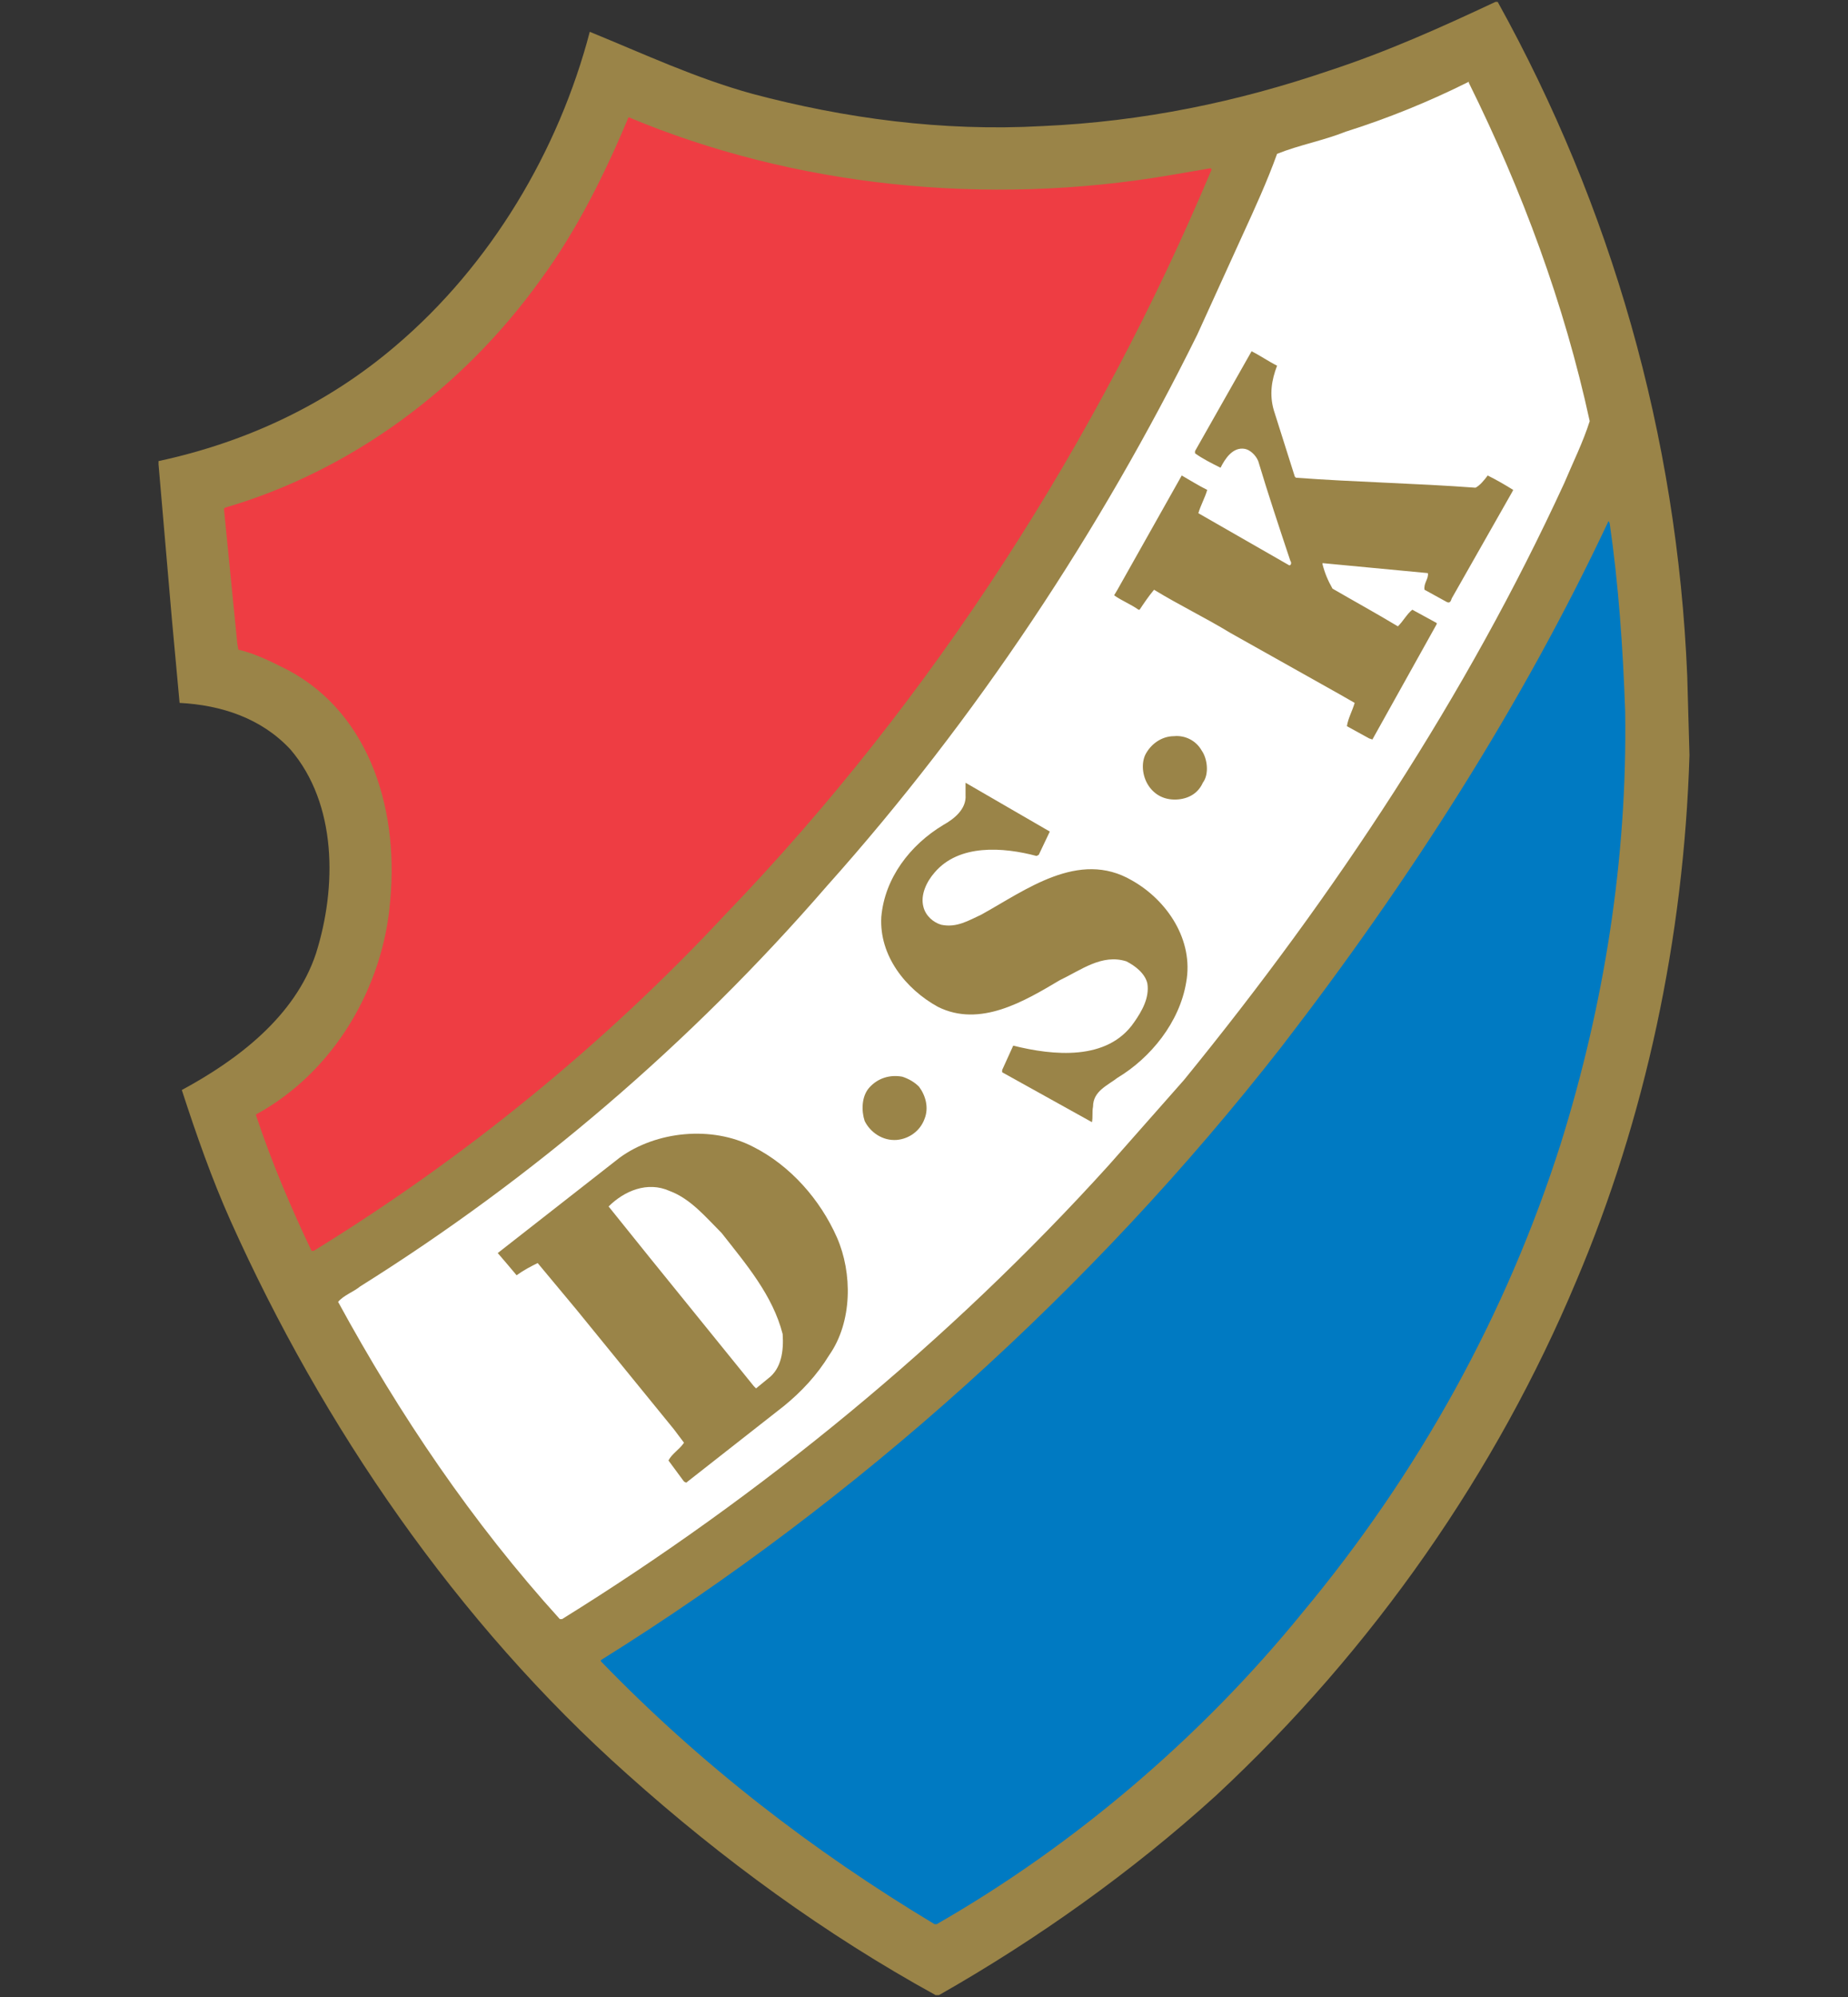
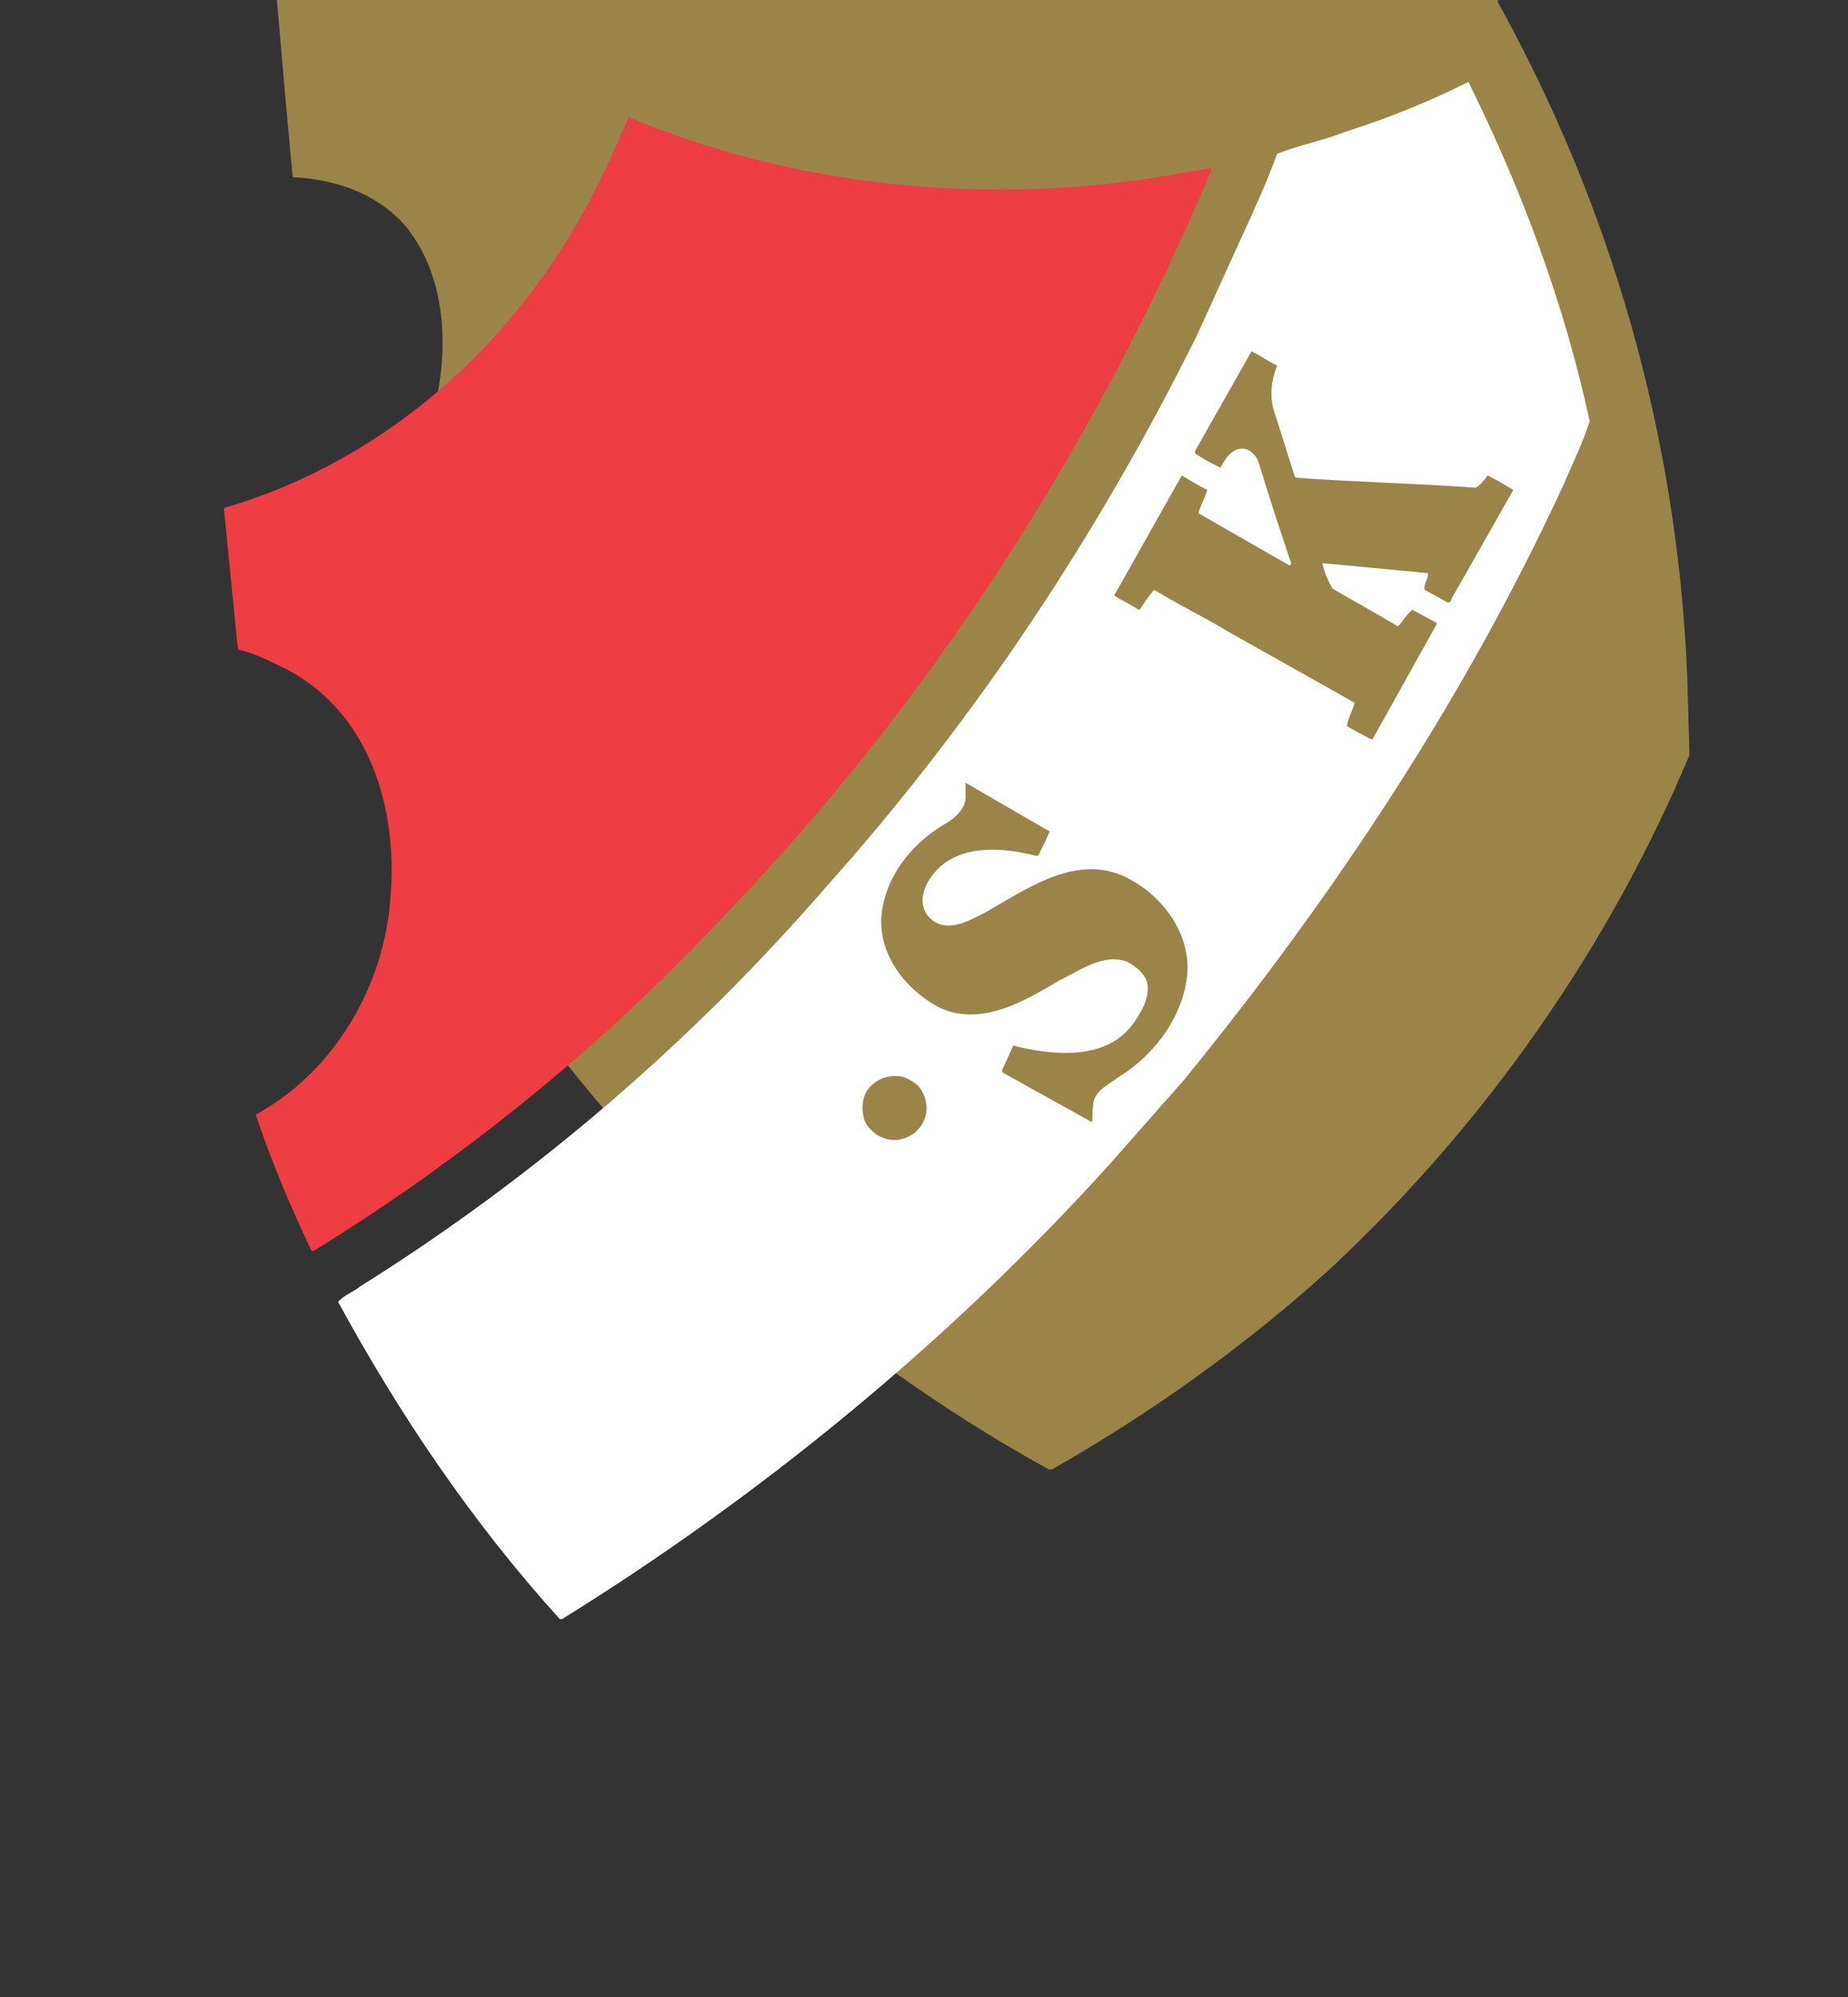
<svg xmlns="http://www.w3.org/2000/svg" version="1.0" id="Layer_1" x="0px" y="0px" width="500px" height="540px" viewBox="0 0 500 540" enable-background="new 0 0 500 540" xml:space="preserve">
  <rect x="0" y="0" width="500" height="540" fill="#333333" stroke="none" />
  <g>
-     <path fill="#9A8448" d="M405.219,0.505c30.588,55.189,48.588,116.976,51.287,182.362c0.602,21.298,0.602,21.298,0.602,21.298   c-1.5,49.488-11.996,98.377-30.596,142.167c-21.596,51.591-54.889,99.58-97.479,139.171   c-22.799,20.698-48.588,38.996-74.984,53.992c-0.898,0-0.898,0-0.898,0c-29.994-16.5-57.588-36.594-83.384-59.685   c-46.191-41.095-82.482-94.185-107.377-149.676c-5.099-11.395-9.297-23.395-13.198-35.389   c14.997-8.099,30.594-19.796,36.294-36.894c5.697-17.995,5.697-40.49-6.901-55.189c-7.796-8.396-18.595-11.997-29.994-12.595   c-2.099-22.796-2.099-22.796-2.099-22.796c-3.598-41.692-3.598-41.692-3.598-41.692c0-0.898,0-0.898,0-0.898   c23.694-5.1,45.589-15.298,64.187-31.195c25.795-21.895,44.09-52.789,52.489-84.883c14.697,6,28.793,12.599,44.09,16.797   c24.895,6.6,51.289,10.197,78.285,8.699c27.293-1.201,53.09-6.601,77.684-14.997c15.598-5.099,30.293-11.697,44.992-18.598" />
+     <path fill="#9A8448" d="M405.219,0.505c30.588,55.189,48.588,116.976,51.287,182.362c0.602,21.298,0.602,21.298,0.602,21.298   c-21.596,51.591-54.889,99.58-97.479,139.171   c-22.799,20.698-48.588,38.996-74.984,53.992c-0.898,0-0.898,0-0.898,0c-29.994-16.5-57.588-36.594-83.384-59.685   c-46.191-41.095-82.482-94.185-107.377-149.676c-5.099-11.395-9.297-23.395-13.198-35.389   c14.997-8.099,30.594-19.796,36.294-36.894c5.697-17.995,5.697-40.49-6.901-55.189c-7.796-8.396-18.595-11.997-29.994-12.595   c-2.099-22.796-2.099-22.796-2.099-22.796c-3.598-41.692-3.598-41.692-3.598-41.692c0-0.898,0-0.898,0-0.898   c23.694-5.1,45.589-15.298,64.187-31.195c25.795-21.895,44.09-52.789,52.489-84.883c14.697,6,28.793,12.599,44.09,16.797   c24.895,6.6,51.289,10.197,78.285,8.699c27.293-1.201,53.09-6.601,77.684-14.997c15.598-5.099,30.293-11.697,44.992-18.598" />
    <path fill="#FFFFFF" d="M397.418,22.402c14.4,29.093,25.795,59.688,32.697,91.48c-1.807,5.699-4.5,11.096-6.902,16.796   c-26.391,57.288-61.783,110.978-102.879,161.368c-20.396,23.091-20.396,23.091-20.396,23.091   c-43.189,47.695-94.177,89.386-147.867,122.68c-0.601,0-0.601,0-0.601,0c-23.694-26.098-43.49-55.486-59.988-85.782   c1.501-1.803,4.201-2.7,6-4.199c46.49-29.096,89.381-65.689,126.273-108.278c40.492-45.291,74.083-96.282,100.183-149.071   c12.291-26.993,12.291-26.993,12.291-26.993c3.301-7.198,6.6-14.396,9.305-21.896c5.994-2.399,12.596-3.601,18.59-6   c11.404-3.598,22.496-8.099,33.295-13.495" />
    <path fill="#EE3D43" d="M317.033,47.295c10.5-1.799,10.5-1.799,10.5-1.799c0.299,0.3,0.299,0.3,0.299,0.3   c-30.59,72.886-75.283,143.071-131.672,201.561c-32.694,35.093-70.784,65.984-111.276,90.882c-0.601,0-0.601,0-0.601,0   c-5.7-11.999-10.798-23.999-14.997-36.594c0-0.303,0-0.303,0-0.303c20.996-11.394,34.492-34.49,36.294-57.887   c2.399-25.795-6.3-52.188-29.697-63.287c-3.598-1.799-7.498-3.599-11.396-4.499c-0.3-1.799-0.3-1.799-0.3-1.799   c-3.598-36.291-3.598-36.291-3.598-36.291c0.298-0.303,0.298-0.303,0.298-0.303c33.894-9.896,64.188-32.094,85.483-61.787   c9.897-13.495,17.396-28.792,23.696-43.789C214.457,50.295,266.643,55.994,317.033,47.295" />
    <path fill="#9A8448" d="M345.533,98.886c-1.504,3.898-2.104,7.799-0.902,11.997c5.697,17.996,5.697,17.996,5.697,17.996   c0.303,0.301,0.303,0.301,0.303,0.301c16.197,1.198,32.395,1.499,48.588,2.7c1.201-0.601,2.396-2.1,3.301-3.301   c2.396,1.201,4.494,2.399,6.896,3.898c-0.303,0.601-0.303,0.601-0.303,0.601c-16.191,28.495-16.191,28.495-16.191,28.495   c-0.299,0.3-0.299,1.799-1.5,1.198c-6-3.298-6-3.298-6-3.298c-0.297-1.801,1.197-3,0.898-4.501   c-28.494-2.697-28.494-2.697-28.494-2.697c0,0.301,0,0.301,0,0.301c0.6,2.396,1.504,4.498,2.703,6.598   c5.693,3.297,11.697,6.598,17.693,10.198c1.504-1.501,2.4-3.301,3.898-4.499c6.598,3.598,6.598,3.598,6.598,3.598   c0,0.301,0,0.301,0,0.301c-17.395,31.192-17.395,31.192-17.395,31.192c-0.898-0.298-0.898-0.298-0.898-0.298   c-6-3.301-6-3.301-6-3.301c0.303-2.099,1.498-4.198,2.1-6.297c-4.199-2.401-4.199-2.401-4.199-2.401   c-29.393-16.497-29.393-16.497-29.393-16.497c-6.898-4.197-13.801-7.498-20.693-11.696c-1.504,1.799-2.705,3.598-3.906,5.399   c-0.293,0-0.293,0-0.293,0c-2.104-1.501-4.5-2.402-6.6-3.9c0.898-1.499,0.898-1.499,0.898-1.499   c17.398-30.895,17.398-30.895,17.398-30.895c2.1,1.201,4.496,2.7,6.893,3.898c-0.596,2.102-1.797,4.2-2.396,6.3   c24.594,14.097,24.594,14.097,24.594,14.097c0.602,0,0.602-0.898,0.299-1.199c-2.998-8.999-5.996-17.996-8.695-26.993   c-0.602-1.502-2.104-3.001-3.598-3.301c-3.299-0.601-5.398,2.7-6.6,5.1c-2.402-1.201-4.799-2.399-6.904-3.898   c0-0.601,0-0.601,0-0.601c15.301-26.996,15.301-26.996,15.301-26.996C341.031,96.187,343.131,97.685,345.533,98.886" />
-     <path fill="#007AC2" d="M435.516,141.477c2.396,16.496,3.592,33.593,4.197,50.988c0.596,39.895-5.701,79.186-17.398,116.678   c-14.693,46.191-38.391,89.084-69.889,126.873c-27.289,33.593-61.783,62.99-98.979,84.285c-0.6,0-0.6,0-0.6,0   c-32.991-19.801-63.286-43.195-90.279-71.09c0-0.297,0-0.297,0-0.297c69.285-43.189,132.873-100.18,184.162-165.869   c34.488-44.688,65.088-92.379,88.482-142.168" />
-     <path fill="#9A8448" d="M325.137,202.964c1.494,2.102,2.1,6.3,0.299,8.699c-1.201,2.699-3.598,4.198-6.6,4.498   c-3.297,0.301-6-0.9-7.797-3.3c-1.803-2.399-2.402-5.997-1.201-8.696c1.498-3.001,4.5-5.1,7.801-5.1   C320.637,198.765,323.633,200.264,325.137,202.964" />
    <path fill="#9A8448" d="M281.045,231.158c-0.6,0.301-0.6,0.301-0.6,0.301c-8.998-2.4-20.998-3.301-27.598,4.498   c-2.096,2.399-3.899,6-2.998,9.298c0.601,2.398,2.699,4.2,4.798,4.799c4.199,0.9,7.5-1.199,10.799-2.697   c11.994-6.601,26.396-17.697,40.787-9.3c9.598,5.398,16.805,16.197,14.699,27.594c-1.801,10.799-9.598,20.396-18.594,25.796   c-2.701,2.099-6.602,3.598-6.602,7.797c-0.297,1.503,0,2.704-0.297,4.198c-24.297-13.493-24.297-13.493-24.297-13.493   c0-0.602,0-0.602,0-0.602c2.998-6.6,2.998-6.6,2.998-6.6c10.799,2.699,25.496,4.203,32.697-6.298   c2.1-3.002,4.199-6.598,3.598-10.498c-0.6-2.7-3.299-4.799-5.697-6c-6.6-2.099-12.301,2.401-17.998,5.1   c-9.598,5.701-21.592,12.897-32.996,7.195c-8.695-4.797-15.893-13.794-15.295-24.292c0.9-10.498,7.798-19.495,16.797-24.895   c2.701-1.499,6.299-4.198,5.996-8.099c0-3.298,0-3.298,0-3.298c22.797,13.198,22.797,13.198,22.797,13.198" />
    <path fill="#9A8448" d="M248.649,293.844c1.802,2.401,2.701,5.701,1.501,8.698c-1.201,3.301-4.2,5.399-7.498,5.702   c-3.9,0.299-7.198-2.099-8.699-5.101c-0.898-2.699-0.898-6.596,1.201-8.997c2.399-2.7,5.697-3.604,8.997-2.998   C245.95,291.744,247.451,292.643,248.649,293.844" />
-     <path fill="#9A8448" d="M226.454,334.635c4.201,9.599,4.201,22.799-2.099,31.797c-3.3,5.398-7.499,9.895-12.298,13.795   c-26.393,20.694-26.393,20.694-26.393,20.694c-0.6-0.299-0.6-0.299-0.6-0.299c-4.201-5.696-4.201-5.696-4.201-5.696   c0.9-1.801,3-2.997,4.201-4.803c-2.7-3.594-2.7-3.594-2.7-3.594c-26.396-32.396-26.396-32.396-26.396-32.396   c-10.496-12.595-10.496-12.595-10.496-12.595c-1.801,0.897-3.601,1.796-5.7,3.3c-1.499-1.807-3.3-3.906-5.099-6.005   c32.994-25.796,32.994-25.796,32.994-25.796c9.898-7.195,24.895-8.693,35.991-2.997   C213.856,315.138,221.955,324.442,226.454,334.635" />
    <path fill="#FFFFFF" d="M195.262,333.436c6.598,8.4,13.796,16.797,16.496,27.298c0.3,4.497-0.3,9.295-3.898,11.995   c-3.3,2.699-3.3,2.699-3.3,2.699c-0.601-0.595-0.601-0.595-0.601-0.595c-28.192-34.798-28.192-34.798-28.192-34.798   c-11.099-13.796-11.099-13.796-11.099-13.796c4.198-4.198,10.499-6.898,16.496-4.198   C186.862,324.141,191.061,329.236,195.262,333.436" />
  </g>
</svg>